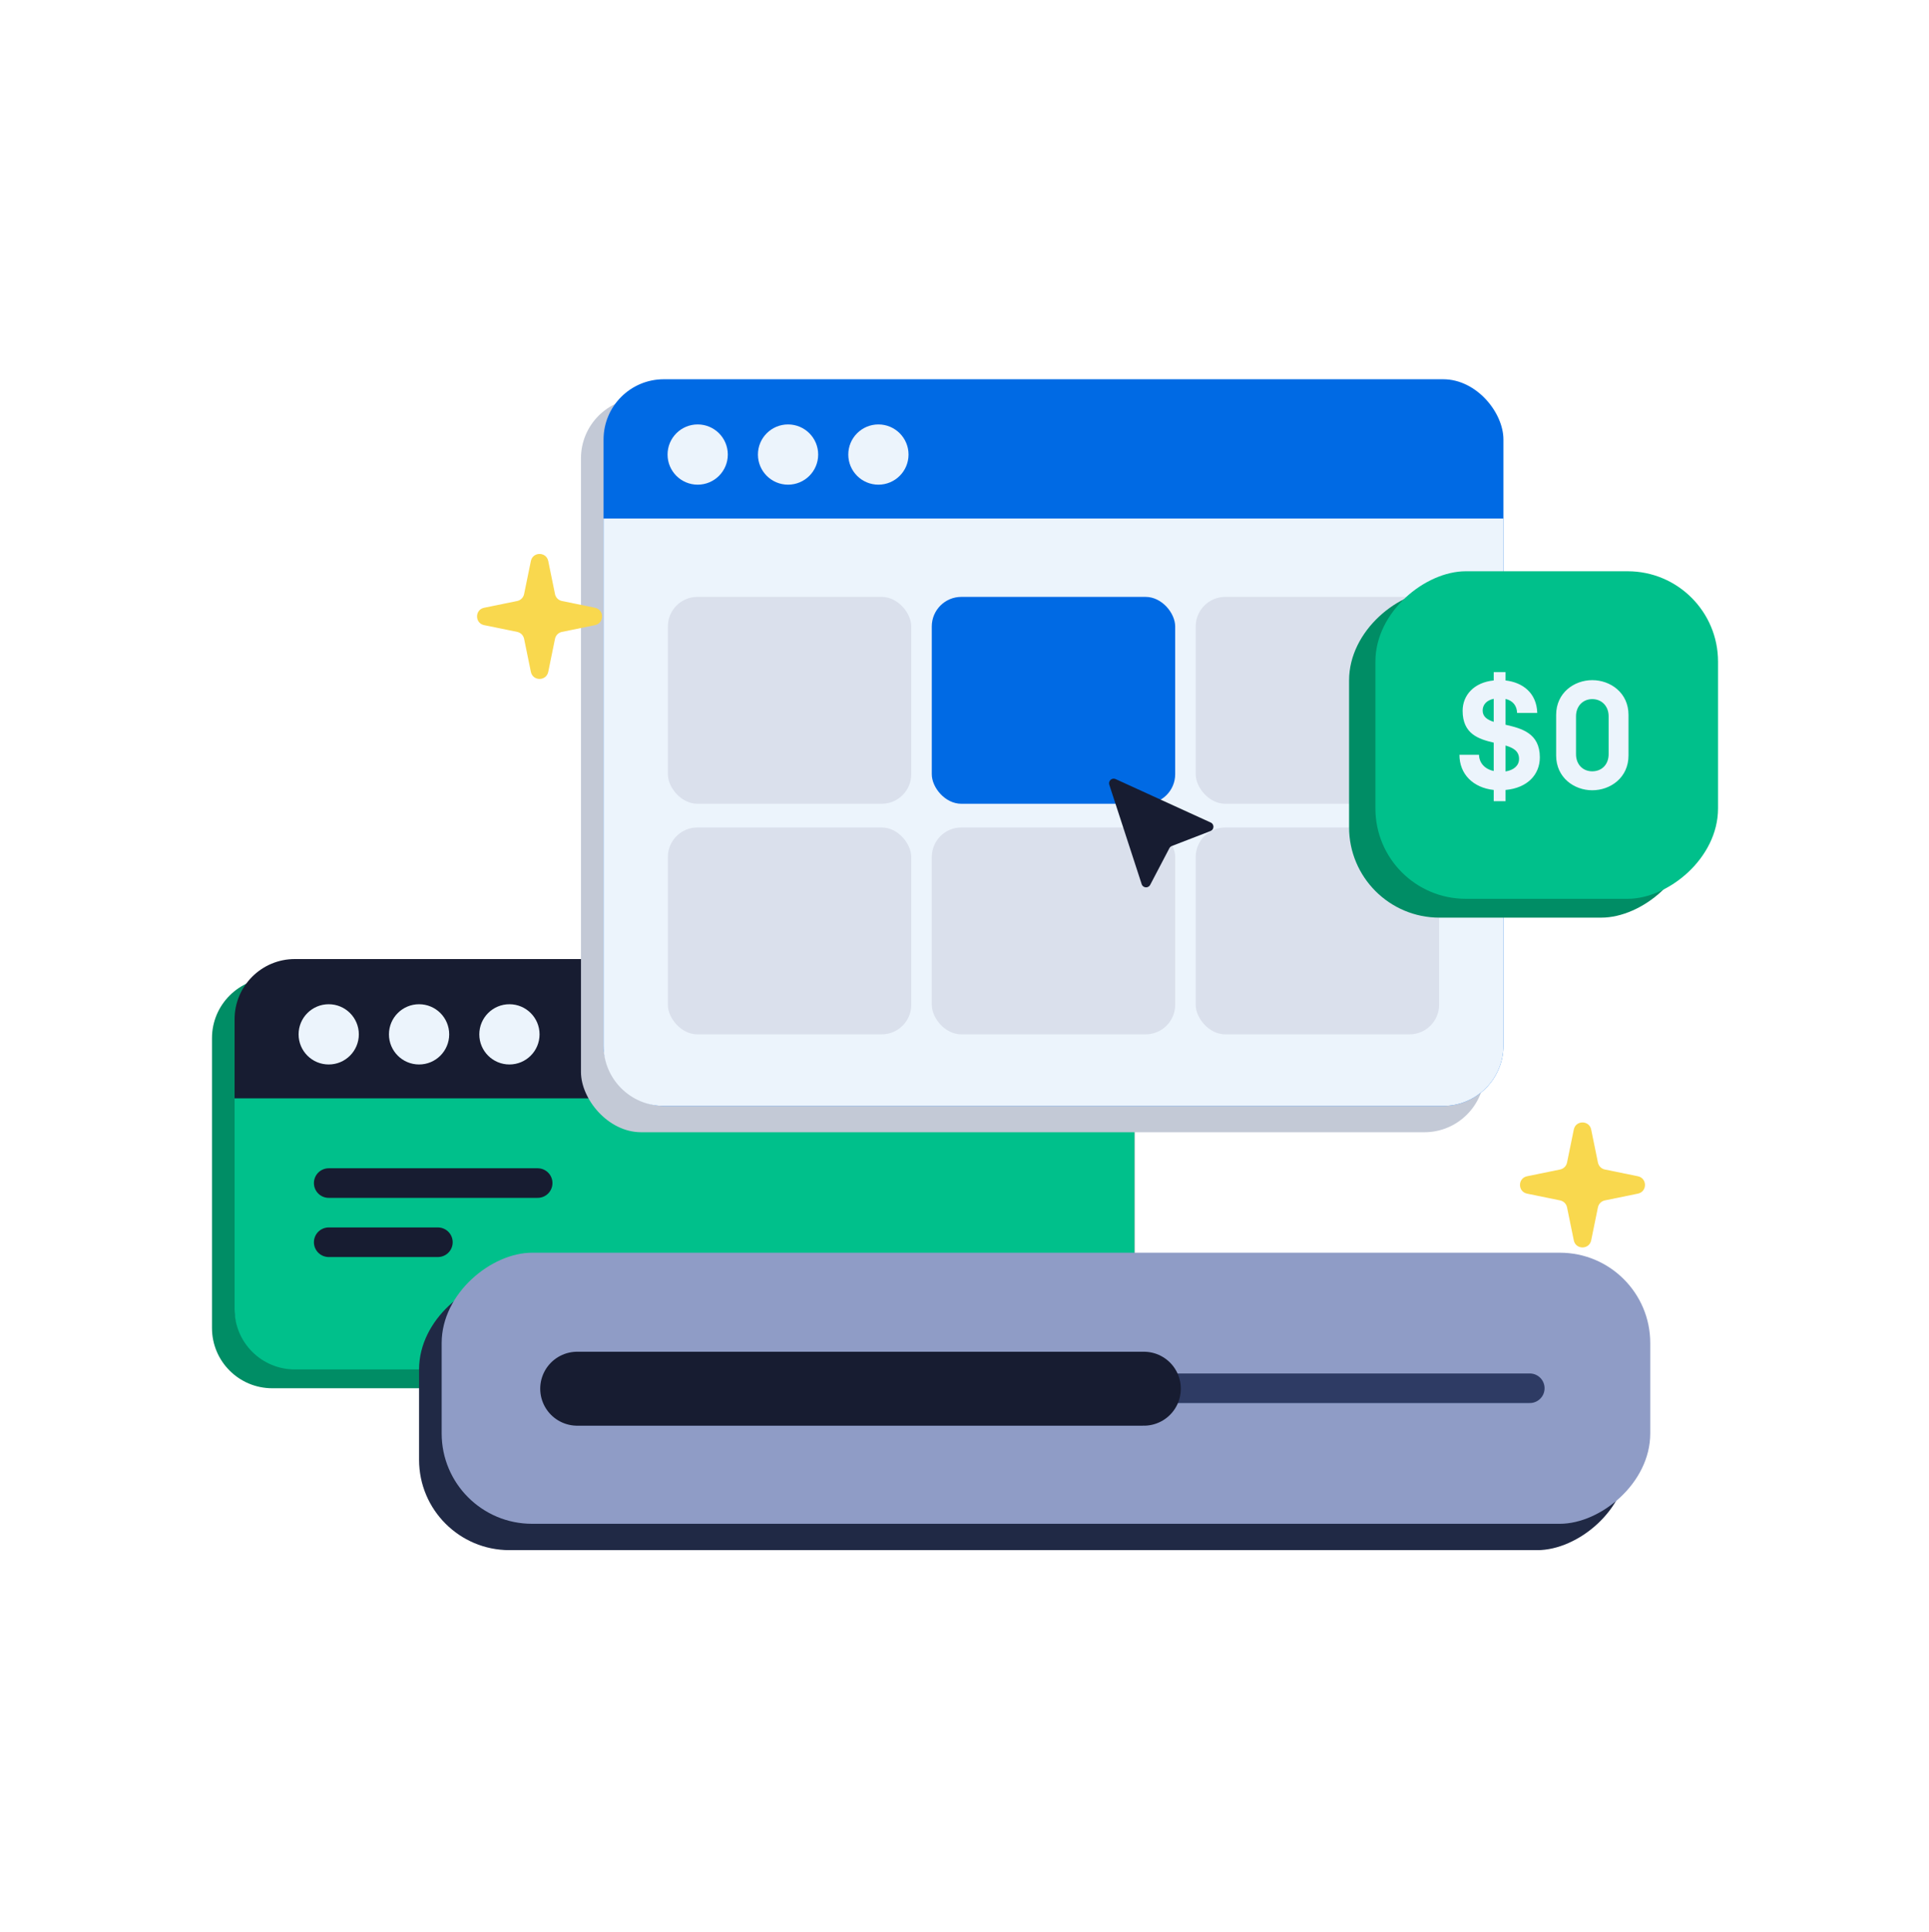
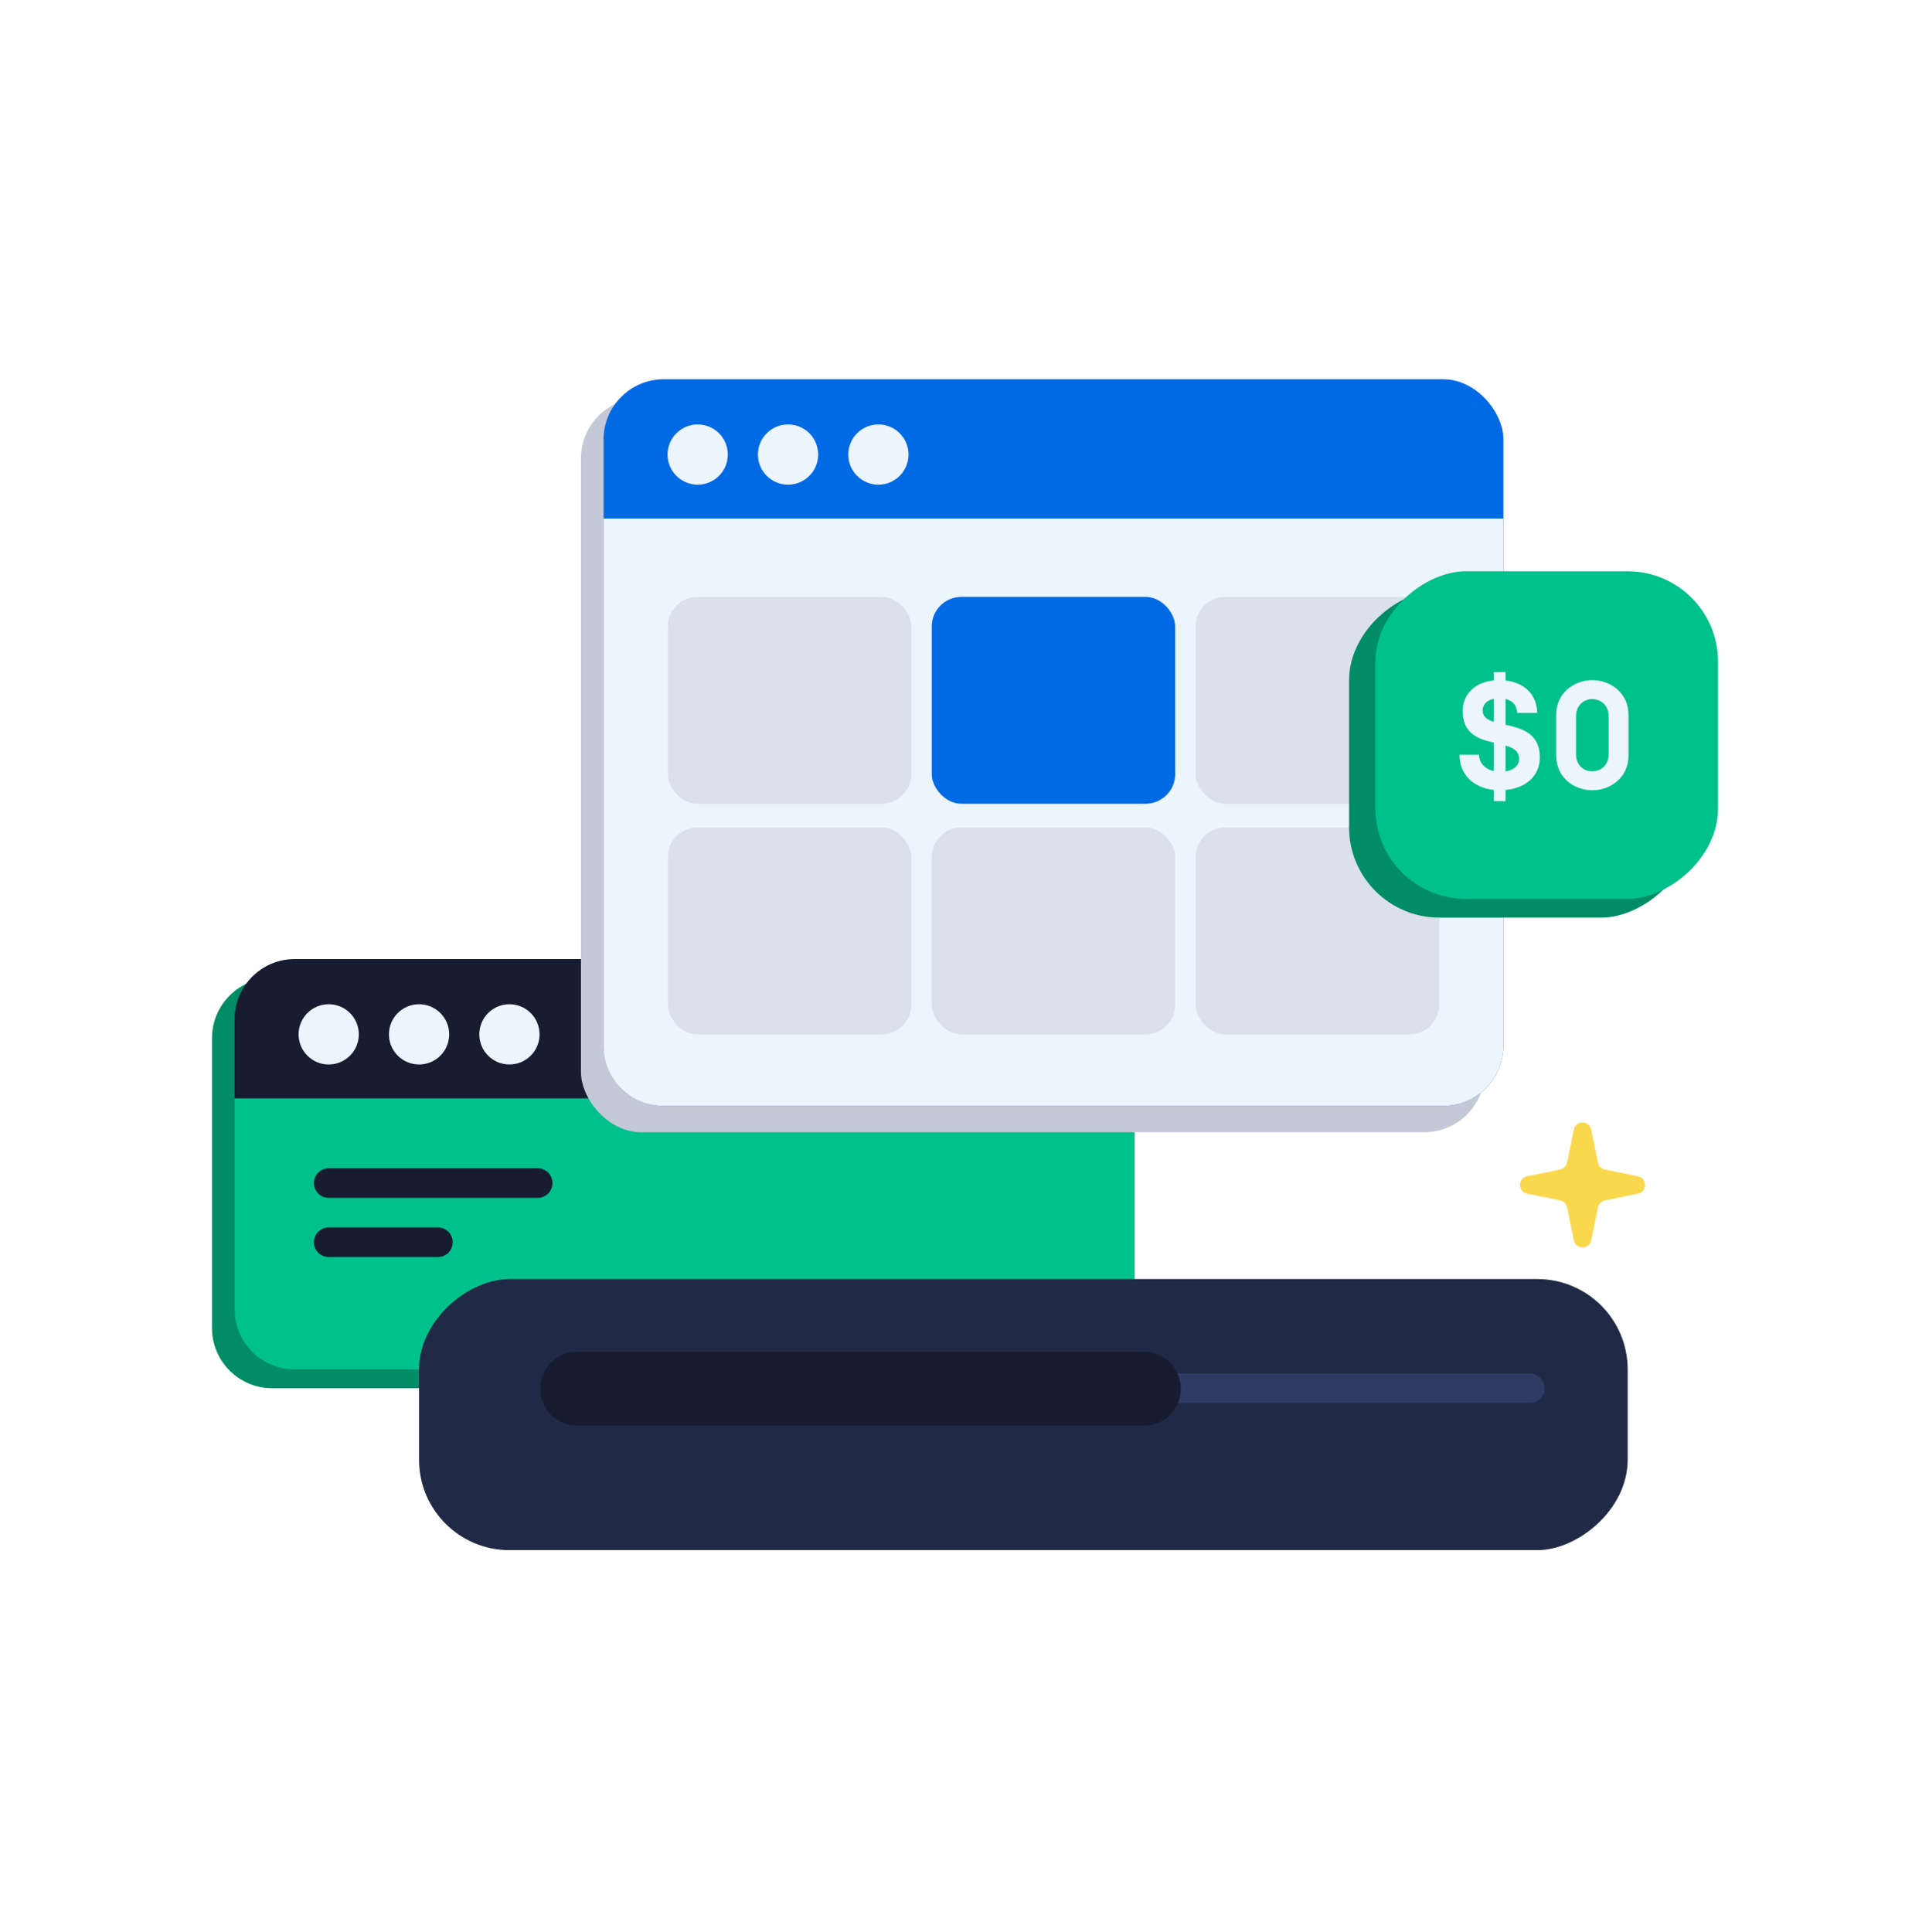
<svg xmlns="http://www.w3.org/2000/svg" width="652" height="653" viewBox="0 0 652 653" fill="none">
  <path d="M71.652 350.899C71.652 339.654 80.769 330.537 92.014 330.537H356.715C367.96 330.537 377.077 339.654 377.077 350.899V448.889C377.077 460.135 367.96 469.251 356.715 469.251H92.014C80.769 469.251 71.652 460.135 71.652 448.889V350.899Z" fill="#008D65" />
  <path d="M79.287 344.536C79.287 333.291 88.403 324.174 99.649 324.174H363.077C374.323 324.174 383.439 333.291 383.439 344.536V441.89C383.439 453.135 374.323 462.252 363.077 462.252H99.649C88.403 462.252 79.287 453.135 79.287 441.89L79.287 344.536Z" fill="#171C31" />
  <path d="M79.287 371.26H383.439V442.526C383.439 453.772 374.323 462.888 363.077 462.888H99.649C88.403 462.888 79.287 453.772 79.287 442.526L79.287 371.26Z" fill="#00C08B" />
  <path d="M111.103 399.894L181.732 399.894" stroke="#171C31" stroke-width="10" stroke-linecap="round" />
  <path d="M111.102 419.894L148.008 419.894" stroke="#171C31" stroke-width="10" stroke-linecap="round" />
  <circle cx="111.103" cy="349.626" r="10.181" fill="#ECF4FC" />
  <circle cx="141.646" cy="349.626" r="10.181" fill="#ECF4FC" />
  <circle cx="172.187" cy="349.626" r="10.181" fill="#ECF4FC" />
  <rect x="196.367" y="134.557" width="305.424" height="248.157" rx="20.362" fill="#C3C9D6" />
  <rect x="204.002" y="128.194" width="304.152" height="245.612" rx="20.362" fill="#006AE4" />
  <path d="M204.002 175.28H508.154V353.444C508.154 364.69 499.037 373.806 487.792 373.806H224.364C213.118 373.806 204.002 364.69 204.002 353.444V175.28Z" fill="#ECF4FC" />
  <circle cx="235.818" cy="153.646" r="10.181" fill="#ECF4FC" />
  <circle cx="266.361" cy="153.646" r="10.181" fill="#ECF4FC" />
  <circle cx="296.902" cy="153.646" r="10.181" fill="#ECF4FC" />
  <rect x="141.645" y="523.973" width="91.627" height="408.505" rx="30.542" transform="rotate(-90 141.645 523.973)" fill="#202945" />
-   <rect x="149.281" y="515.064" width="91.627" height="408.505" rx="30.542" transform="rotate(-90 149.281 515.064)" fill="#8F9CC6" />
  <path d="M517.062 469.251L188.731 469.251" stroke="#2E3B64" stroke-width="10" stroke-linecap="round" />
  <path d="M386.621 469.403L195.095 469.403" stroke="#171C31" stroke-width="25" stroke-linecap="round" />
  <path d="M531.94 419.255C532.594 422.453 537.163 422.453 537.818 419.255L540.102 408.091C540.343 406.914 541.263 405.995 542.44 405.754L553.604 403.469C556.802 402.815 556.802 398.246 553.604 397.591L542.44 395.307C541.263 395.066 540.343 394.146 540.102 392.969L537.818 381.805C537.163 378.607 532.594 378.607 531.94 381.805L529.655 392.969C529.414 394.146 528.494 395.066 527.317 395.307L516.154 397.591C512.956 398.246 512.956 402.815 516.154 403.469L527.317 405.754C528.494 405.995 529.414 406.914 529.655 408.091L531.94 419.255Z" fill="#F9D84E" />
-   <path d="M179.43 227.092C180.084 230.29 184.654 230.29 185.308 227.092L187.592 215.929C187.833 214.752 188.753 213.832 189.93 213.591L201.094 211.307C204.292 210.652 204.292 206.083 201.094 205.428L189.93 203.144C188.753 202.903 187.833 201.983 187.592 200.806L185.308 189.643C184.654 186.444 180.084 186.444 179.43 189.643L177.145 200.806C176.904 201.983 175.985 202.903 174.808 203.144L163.644 205.428C160.446 206.083 160.446 210.652 163.644 211.307L174.808 213.591C175.985 213.832 176.904 214.752 177.145 215.929L179.43 227.092Z" fill="#F9D84E" />
  <rect x="225.736" y="201.756" width="82.271" height="69.93" rx="10" fill="#DAE0EC" />
  <rect x="314.941" y="201.756" width="82.271" height="69.93" rx="10" fill="#006AE4" />
  <rect x="404.146" y="201.756" width="82.271" height="69.93" rx="10" fill="#DAE0EC" />
  <rect x="225.736" y="279.697" width="82.271" height="69.93" rx="10" fill="#DAE0EC" />
  <rect x="314.941" y="279.697" width="82.271" height="69.93" rx="10" fill="#DAE0EC" />
  <rect x="404.146" y="279.697" width="82.271" height="69.93" rx="10" fill="#DAE0EC" />
  <g filter="url(#filter0_d_177_2775)">
-     <path d="M395.257 284.692L388.754 297.105C388.112 298.329 386.315 298.178 385.887 296.864L374.938 263.243C374.517 261.95 375.834 260.775 377.07 261.34L409.234 276.031C410.49 276.605 410.436 278.408 409.148 278.907L396.077 283.961C395.724 284.097 395.433 284.357 395.257 284.692Z" fill="#171C31" />
-   </g>
+     </g>
  <rect x="455.986" y="310.176" width="110.716" height="115.807" rx="30.542" transform="rotate(-90 455.986 310.176)" fill="#008D65" />
  <rect x="464.885" y="303.813" width="110.716" height="115.807" rx="30.542" transform="rotate(-90 464.885 303.813)" fill="#00C08B" />
  <path d="M520.462 255.996C520.462 261.84 516.257 266.352 508.875 267.019V270.812H504.876V267.019C497.852 266.25 493.289 261.635 493.289 255.124H499.903C499.954 257.79 501.748 259.943 504.876 260.61V251.023C499.8 249.843 494.366 248.1 494.366 240.256C494.366 235.027 498.16 230.669 504.876 230.002V227.183H508.875V230.002C514.719 230.669 519.385 234.258 519.59 240.974H512.771C512.72 238.616 511.387 236.821 508.875 236.257V244.973C514.258 246.203 520.462 247.793 520.462 255.996ZM501.133 240.154C501.133 242.256 502.671 243.281 504.876 243.999V236.206C502.364 236.719 501.133 238.308 501.133 240.154ZM508.875 260.764C511.695 260.302 513.438 258.764 513.438 256.508C513.438 253.894 511.489 252.766 508.875 251.997V260.764ZM538.178 267.121C532.026 267.121 525.976 262.815 525.976 255.381V241.64C525.976 234.207 532.026 229.9 538.178 229.9C544.382 229.9 550.431 234.207 550.431 241.64V255.381C550.431 262.815 544.382 267.121 538.178 267.121ZM538.178 260.712C541.408 260.712 543.715 258.405 543.715 254.919V242.102C543.715 238.667 541.357 236.309 538.178 236.309C535.051 236.309 532.692 238.667 532.692 242.102V254.919C532.692 258.405 534.999 260.712 538.178 260.712Z" fill="#ECF4FC" />
  <defs>
    <filter id="filter0_d_177_2775" x="365.757" y="254.095" width="53.489" height="54.948" filterUnits="userSpaceOnUse" color-interpolation-filters="sRGB">
      <feFlood flood-opacity="0" result="BackgroundImageFix" />
      <feColorMatrix in="SourceAlpha" type="matrix" values="0 0 0 0 0 0 0 0 0 0 0 0 0 0 0 0 0 0 127 0" result="hardAlpha" />
      <feOffset dy="2" />
      <feGaussianBlur stdDeviation="4.55" />
      <feComposite in2="hardAlpha" operator="out" />
      <feColorMatrix type="matrix" values="0 0 0 0 0 0 0 0 0 0 0 0 0 0 0 0 0 0 0.33 0" />
      <feBlend mode="normal" in2="BackgroundImageFix" result="effect1_dropShadow_177_2775" />
      <feBlend mode="normal" in="SourceGraphic" in2="effect1_dropShadow_177_2775" result="shape" />
    </filter>
  </defs>
</svg>